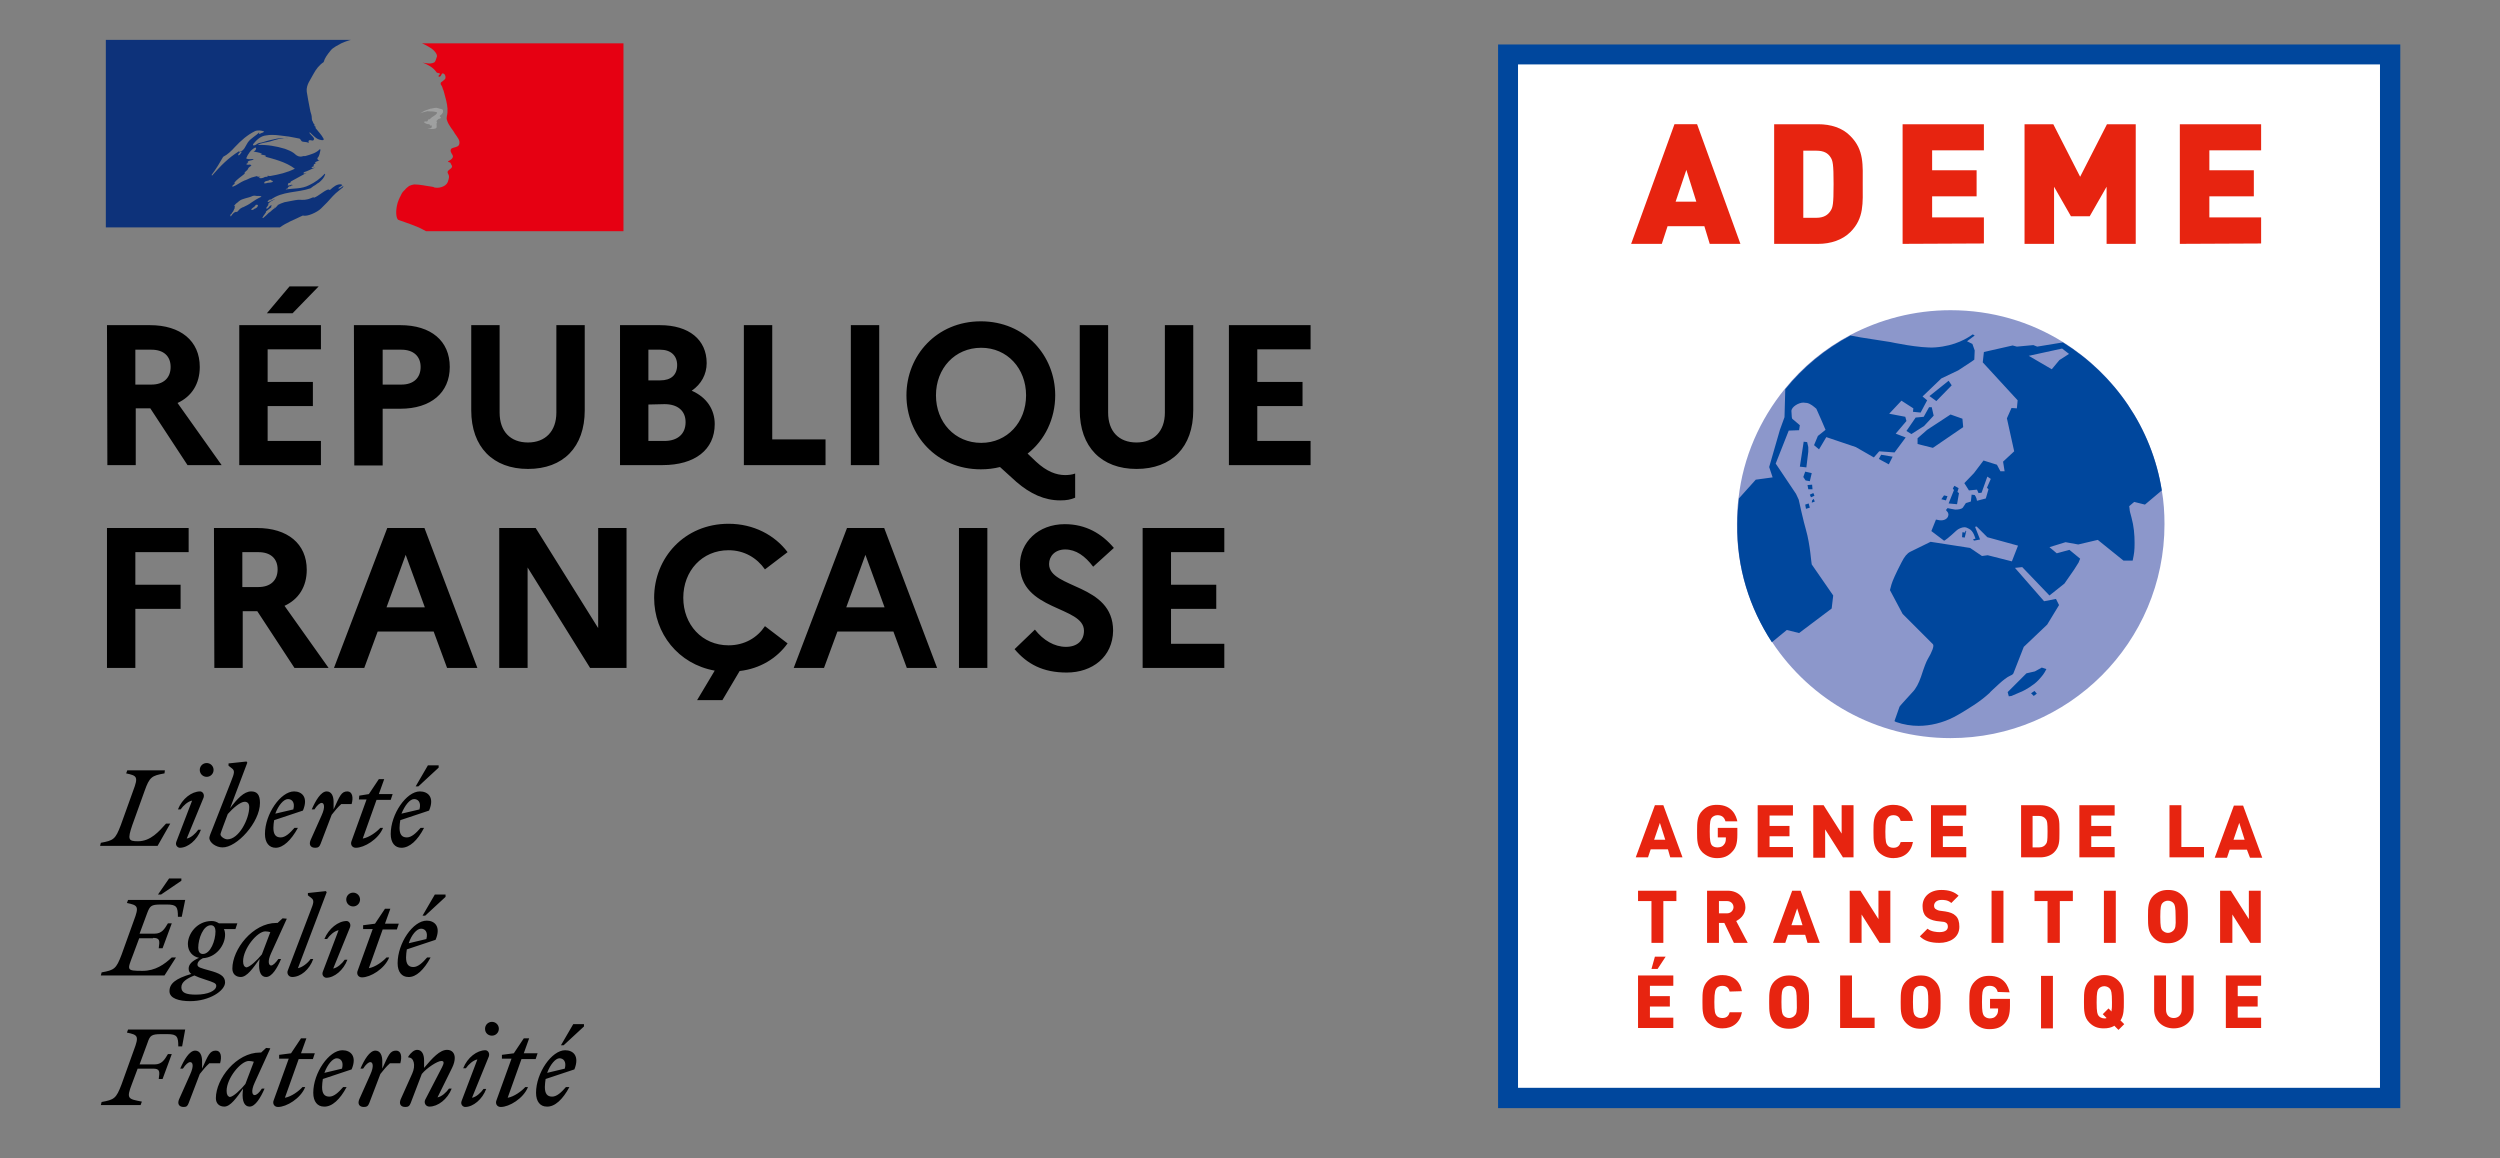
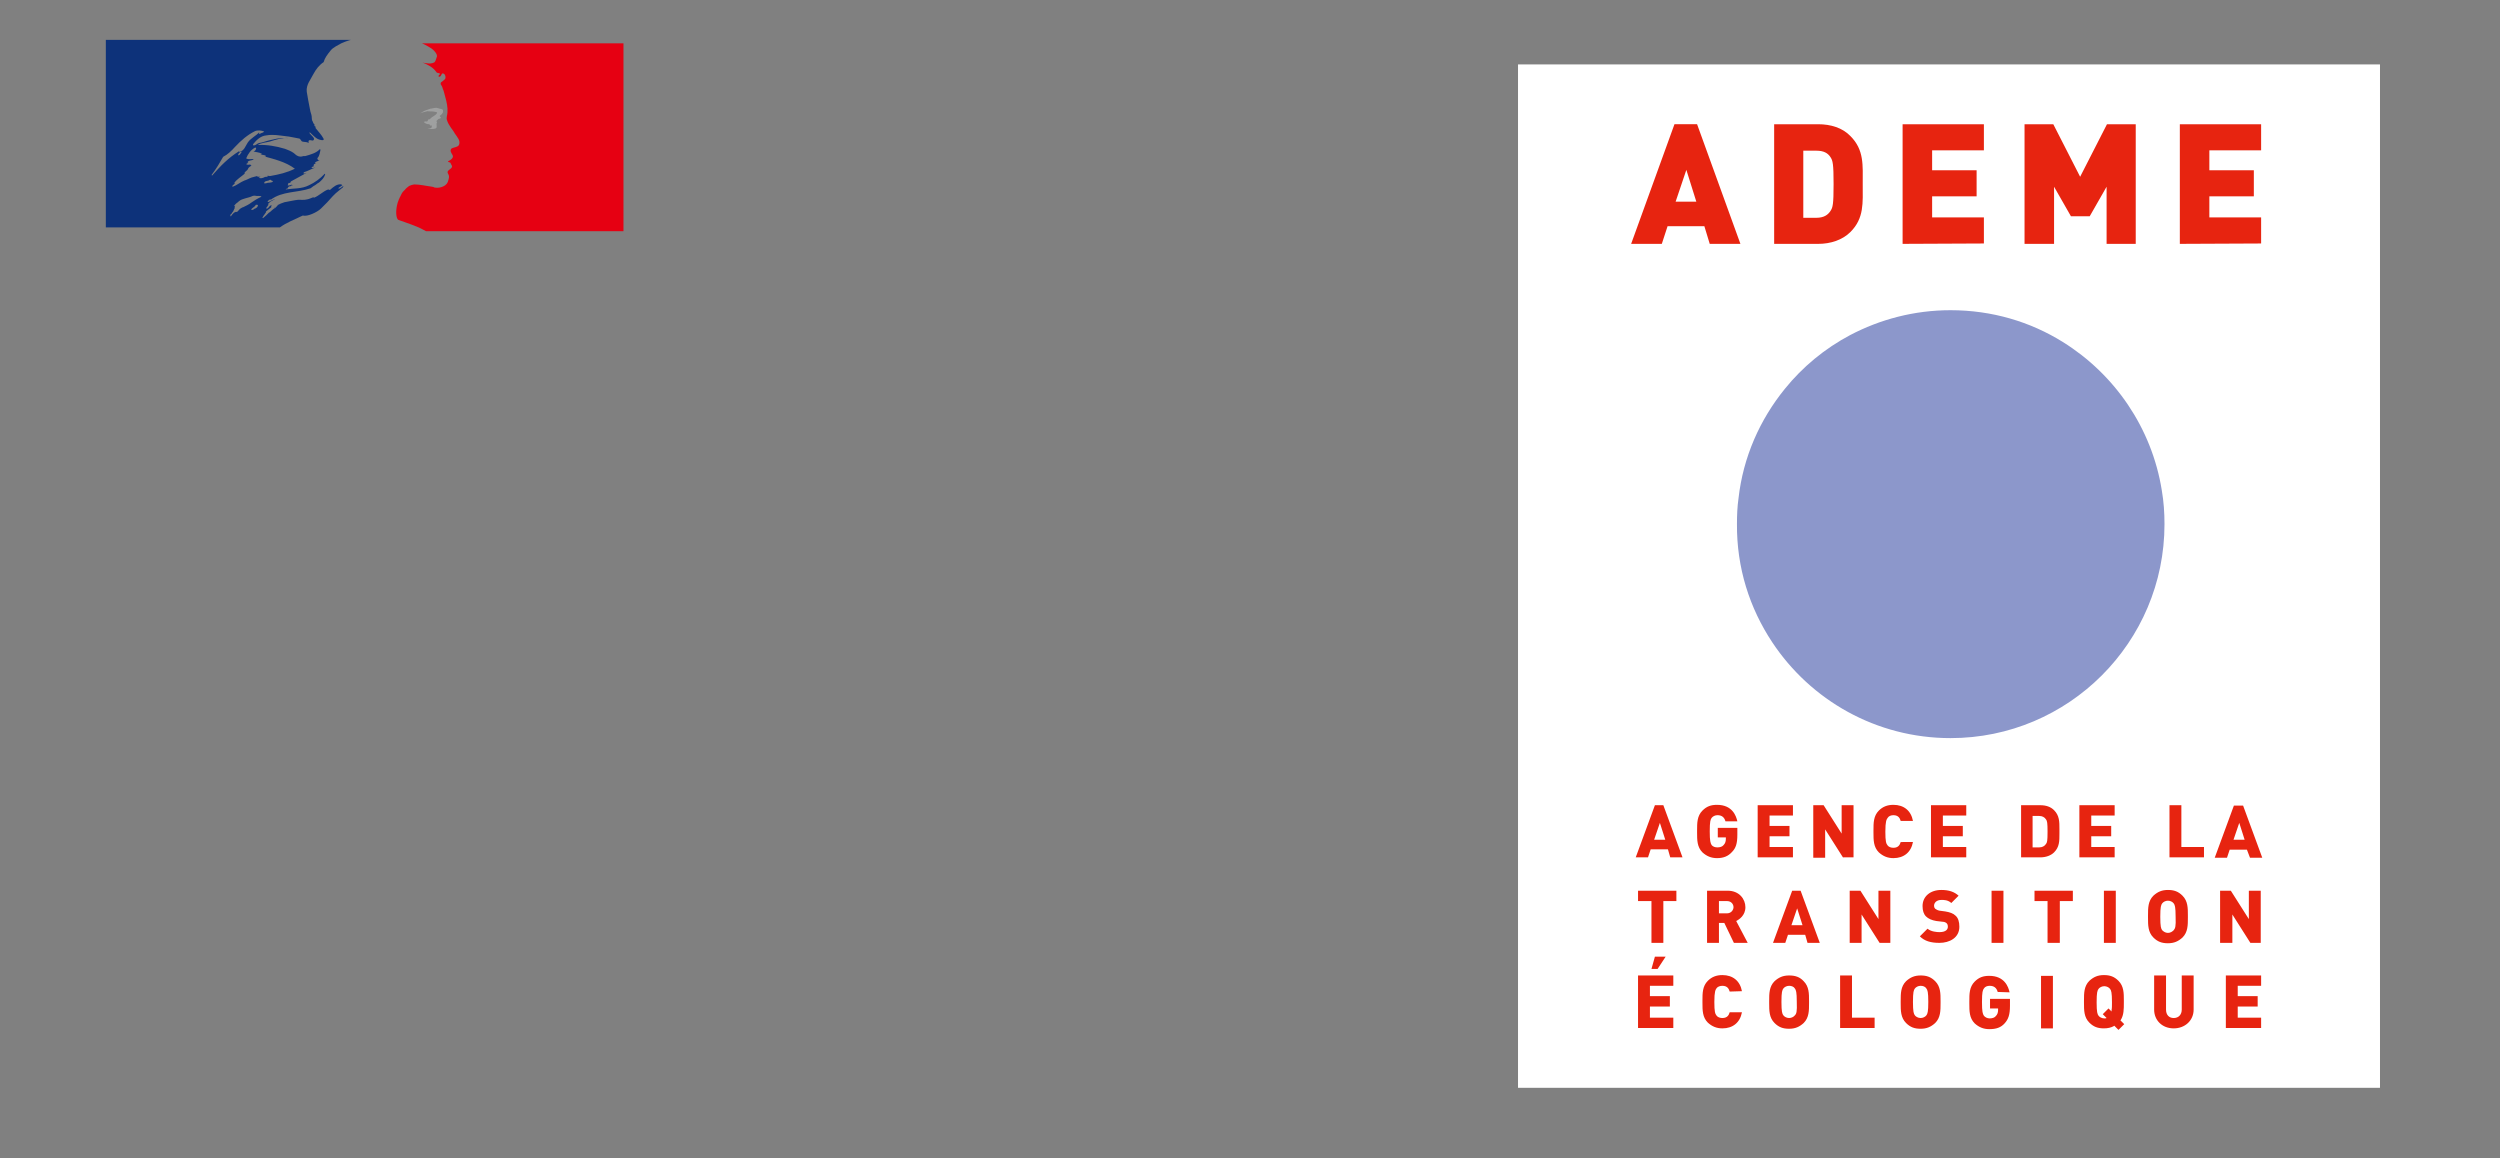
<svg xmlns="http://www.w3.org/2000/svg" version="1.1" id="layer" x="0px" y="0px" viewBox="0 0 652 302" style="enable-background:new 0 0 652 302;" xml:space="preserve">
  <rect x="0" y="0" width="652" height="302" fill="#808080" stroke="none" />
  <style type="text/css">
	.st0{fill:#0D327A;}
	.st1{fill:#E60012;}
	.st2{fill:#9FA0A0;}
	.st3{fill:#00479D;}
	.st4{fill:#FFFFFF;}
	.st5{fill:#8C97CB;}
	.st6{fill:#E72410;}
</style>
  <path id="XMLID_217_" class="st0" d="M71.4,54.2L71.4,54.2c0.2-0.1,0.3-0.2,0.4-0.3l0,0C71.6,54,71.5,54.1,71.4,54.2" />
  <path id="XMLID_216_" class="st0" d="M89.3,48.2l-0.1,0.1C89.3,48.3,89.3,48.3,89.3,48.2" />
  <path id="XMLID_208_" class="st0" d="M67.5,46.3c-0.1-0.1,0.3,0,0.4-0.2h-0.7c-0.1,0-0.1-0.1-0.1-0.2c-0.5,0.1-1,0.3-1.5,0.4  c-0.6,0.2-1.2,0.6-1.9,0.8c-1,0.4-1.9,1.2-3,1.6c-0.1,0-0.1-0.1-0.1-0.2c0.1-0.3,0.5-0.4,0.6-0.6c0-0.1,0-0.2-0.1-0.2  c0.7-1,1.8-1.6,2.7-2.4V45c0.3-0.4,0.8-0.6,0.9-1c0.1-0.3,0.5-0.6,0.9-0.8c-0.1-0.1-0.3-0.1-0.3-0.3c-0.4,0-0.7,0.2-1.1-0.1  c0.2-0.2,0.4-0.3,0.6-0.3c-0.1,0-0.1-0.1-0.2-0.1c-0.1-0.2,0.2-0.4,0.5-0.5c0.4-0.1,0.8-0.1,1.1-0.4c-0.6-0.1-1.4,0.2-2-0.2  c0.5-1.2,1.2-2.2,2.3-2.8c0.1,0,0.3,0,0.3,0.1c0,0.5-0.3,0.8-0.7,0.9c0.7,0.2,1.5,0.2,2.2,0.6c-0.1,0.2-0.3,0.1-0.4,0.1  c0.5,0.3,1,0.1,1.5,0.5c-0.3,0.3-0.6,0-0.8,0c2.9,0.8,5.9,1.5,8.3,3.3c-2,1-4.1,1.5-6.4,1.9c-0.3,0-0.5,0-0.7-0.1  c0,0.1,0,0.3-0.1,0.3c-0.4,0-0.6,0-0.9,0.2C68.3,46.5,67.8,46.6,67.5,46.3 M65.6,52.8L65.6,52.8c-0.4,0.3-0.7,0.5-1.1,0.7  s-0.8,0.4-1.2,0.6l0,0c0,0-0.1-0.1-0.1,0c-0.4,0.2-0.7,0.4-0.9,0.7c-0.1,0-0.1,0.1-0.1,0.1l0,0l0,0L62.1,55l0,0l0,0  c-0.1,0.1-0.1,0.1-0.2,0.2c-0.1,0.1-0.1,0.1-0.1,0.1c-0.1,0-0.2,0-0.2-0.1l0,0c-0.1,0-0.1,0.1-0.2,0.1s-0.1,0-0.1,0.1c0,0,0,0-0.1,0  s-0.1,0-0.1,0c-0.1,0.1-0.2,0.2-0.3,0.3c-0.2,0.2-0.4,0.4-0.5,0.6l0,0l0,0l0,0l0,0l0,0c0,0,0,0.1-0.1,0.1l0,0c0,0,0,0-0.1,0  c0,0,0,0,0-0.1c0,0,0,0,0-0.1c0,0,0-0.1-0.1-0.1l0,0c0.1-0.1,0.2-0.2,0.3-0.3l0,0l0.1-0.1c0.1-0.1,0.1-0.1,0.1-0.2c0,0,0,0,0.1-0.1  s0.2-0.3,0.3-0.4l0,0v-0.1c0-0.1,0.1-0.1,0.1-0.2c0-0.1,0.1-0.1,0.1-0.2l0,0l0,0l0,0c0-0.1,0.1-0.1,0.1-0.2l0,0c0,0,0,0,0-0.1v-0.1  l0,0V54c0,0,0,0,0-0.1c0.1-0.2,0.2-0.3,0.4-0.5l0,0c-0.1,0.1-0.2,0.2-0.3,0.3c-0.1,0.1-0.3,0-0.2-0.1c0.1-0.1,0.1-0.1,0.2-0.2l0,0  c0.1-0.2,0.3-0.3,0.5-0.5c0.1-0.1,0.2-0.1,0.3-0.2l0,0c0.1-0.1,0.1-0.2,0.2-0.2l0,0c0.9-0.8,2.4-0.8,3.6-1.4c0.5-0.2,1,0.1,1.5,0  c0.3,0,0.6,0,0.8,0.2C67.1,51.8,66.3,52.3,65.6,52.8 M67.3,53.5c0,0.1-0.1,0.2-0.2,0.3c0.1,0,0.2,0.1,0.1,0.1  c-0.2,0.2-0.4,0.4-0.7,0.5h-0.1c-0.1,0.1-0.2,0.2-0.4,0.3c-0.1,0.1-0.6,0-0.5-0.1c0.2-0.2,0.4-0.4,0.7-0.6c0.1-0.1,0.3-0.2,0.4-0.4  c0.1-0.1,0.1-0.2,0.2-0.2C66.8,53.4,67.3,53.4,67.3,53.5 M63,39.7c-0.1,0.2-0.2,0.2-0.3,0.4c-0.1,0.2-0.2,0.3-0.4,0.4  c-0.1,0-0.2,0-0.2-0.1c0.1-0.4,0.4-0.7,0.7-0.8C63,39.5,63,39.6,63,39.7 M55.3,45.8c0,0-0.1-0.1-0.1-0.2c1.2-1.6,2.1-3.1,3-4.7  c1.2-0.6,2.2-1.6,3.1-2.6c1.6-1.7,3.2-3.1,5.2-4.1c0.7-0.3,1.7-0.2,2.4,0.1c-0.3,0.4-0.7,0.3-1.1,0.6c-0.1,0-0.2,0-0.3-0.1  c0.1-0.1,0.1-0.2,0.1-0.3c-0.9,1-2.2,1.5-3,2.7c-0.6,0.9-0.9,2.1-2.1,2.4c-0.4,0.1,0.1-0.3-0.1-0.2C59.5,41.2,57.5,43.3,55.3,45.8   M69.4,47.8c-0.2,0-0.6,0.1-0.5-0.1c0.1-0.5,0.7-0.5,1.1-0.6c0.2-0.1,0.5-0.3,0.6-0.2c0.2,0.3,0.5,0.2,0.6,0.4  C70.8,47.8,70.1,47.5,69.4,47.8 M83.7,54.4c0.5-0.5,1.1-1.1,1.6-1.6l0,0c1-1.1,1.9-2.2,3.1-3.1c0.4-0.3,0.7-0.6,1-0.8  c0.1-0.1,0.1-0.3,0.2-0.4c-0.5,0.2-0.7,0.6-1.2,0.7c-0.1,0-0.2-0.1-0.1-0.2c0.3-0.2,0.7-0.5,1-0.7c0,0,0,0-0.1,0s-0.1-0.1-0.1-0.2  c-1.2-0.2-2.1,0.6-3,1.4c-0.2,0.1-0.4-0.1-0.5-0.1c-1.4,0.5-2.4,1.7-3.8,2.2v-0.2c-0.6,0.2-1.1,0.5-1.7,0.6  c-0.8,0.2-1.6,0.1-2.3,0.1c-1.1,0.1-2.2,0.4-3.4,0.6h-0.1c-0.6,0.2-1.2,0.4-1.7,0.7h-0.1c-0.1,0.1-0.1,0.1-0.1,0.2  c-0.2,0.2-0.4,0.4-0.6,0.6c-0.6,0.3-1,0.8-1.5,1.2h-0.1c-0.5,0.5-1,1-1.5,1.4c0,0-0.2,0.1-0.3,0c0,0,0-0.1,0.1-0.1  c0.1-0.1,0.1-0.3,0.2-0.4c0.1-0.1,0.2-0.3,0.3-0.4c0.1-0.2,0.3-0.4,0.4-0.6v-0.1h-0.1c0.5-0.4,1-0.8,1.5-1.2l0,0  c-0.1,0-0.1,0-0.1-0.1c0.1-0.1,0.1-0.2,0.1-0.2v-0.1c0,0,0-0.1-0.1-0.1c-0.1,0.1-0.3,0.2-0.4,0.3c-0.2,0.2-0.4,0.6-0.7,0.6h-0.1  h-0.1l0,0l0,0l0,0c0,0,0-0.1,0.1-0.1v-0.1c0,0,0,0,0-0.1c0,0,0-0.1,0.1-0.1c0,0,0-0.1,0.1-0.1c0-0.1,0.1-0.1,0.1-0.2  c0,0,0-0.1,0.1-0.1c0-0.1,0.1-0.1,0.1-0.2c0-0.1,0-0.1-0.1-0.2c0.2-0.2,0.4-0.4,0.6-0.6l0,0c0.4-0.2,0.7-0.4,1.1-0.6l0.1-0.1  c-0.5,0.2-1,0.4-1.5,0.7c0,0-0.1,0-0.2,0.1c0,0-0.1,0-0.2-0.1c0,0,0,0,0-0.1c0.1-0.2,0.4-0.3,0.6-0.5c0.1,0,0.2,0,0.2,0.1  c3-2.3,7-1.8,10.4-3l0.8-0.6c0.5-0.2,0.8-0.6,1.4-0.9c0.7-0.6,1.3-1.2,1.6-2.1c0-0.1-0.1-0.2-0.1-0.2c-1.2,1.3-2.6,2.3-4.1,3  c-1.9,1-4.1,0.8-6.1,1.1c0.1-0.2,0.3-0.2,0.5-0.2c0-0.3,0.2-0.4,0.4-0.6h0.3c0.1,0,0.1-0.2,0.2-0.2c0.2,0,0.5-0.1,0.4-0.1  c-0.3-0.4-0.8,0.3-1.3,0c0.2-0.2,0.1-0.5,0.3-0.6h0.4c0-0.2,0.2-0.4,0.2-0.4c1.4-0.8,2.7-1.5,4-2.2c-0.3,0-0.5,0.3-0.8,0.1  c0.2,0,0-0.3,0.2-0.3c1-0.3,1.8-0.8,2.9-1.2c-0.4,0-0.6,0.3-1,0c0.2-0.1,0.3-0.3,0.6-0.3v-0.3c0-0.1,0.1-0.1,0.2-0.1  c-0.1,0-0.2-0.1-0.2-0.1c0.1-0.2,0.4-0.1,0.6-0.3c-0.1,0-0.3,0-0.3-0.1c0.3-0.4,0.7-0.5,1.2-0.6c-0.1-0.2-0.4,0-0.4-0.2  c0-0.1,0.1-0.1,0.2-0.1h-0.2c-0.2-0.1-0.1-0.3-0.1-0.4c0.6-0.6,0.6-1.5,0.8-2.2c-0.1,0-0.2,0-0.2-0.1c-0.9,1-2.4,1.4-3.8,1.8h-0.5  c-0.5,0.2-1.1,0.2-1.6-0.1c-0.4-0.2-0.6-0.5-0.9-0.7c-0.7-0.5-1.5-0.8-2.3-1.1c-2.3-0.7-4.7-1.1-7.1-1c1-0.6,2.1-0.6,3.2-0.9  c1.6-0.5,3.1-1,4.7-0.9c-0.3-0.1-0.6,0-0.9,0c-1.3-0.1-2.6,0.3-4,0.6c-0.9,0.2-1.8,0.6-2.7,0.7c-0.6,0.2-0.8,0.7-1.5,0.6v-0.3  c0.9-1.1,2-2.2,3.5-2.3c1.7-0.3,3.2,0,4.9,0.2c1.2,0.1,2.3,0.4,3.5,0.6c0.5,0,0.6,0.7,0.9,0.8c0.6,0.2,1.1,0,1.7,0.4  c0-0.2-0.1-0.4,0-0.6c0.4-0.4,0.8,0.1,1.2-0.1c0.7-0.5-0.6-1.3-1-1.9c0-0.1,0.1-0.2,0.1-0.2c0.7,0.6,1.3,1.4,2.2,1.8  c0.5,0.2,1.6,0.5,1.4-0.1c-0.5-1-1.4-1.9-2.1-2.8V33c-0.2,0-0.2-0.1-0.3-0.2v-0.4c-0.4-0.2-0.3-0.6-0.5-0.8  c-0.3-0.5-0.1-1.1-0.3-1.7c-0.2-0.6-0.3-1-0.4-1.6c-0.3-1.6-0.6-3-0.8-4.4c-0.2-1.8,1-3.1,1.8-4.7c0.6-1.1,1.4-2.2,2.6-3  c0.3-1.1,1-2,1.8-3c0.7-0.9,2-1.4,2.8-1.9c1.3-0.6,2.5-0.9,2.5-0.9H27.6v48.9H73c1.8-1.3,3.5-1.9,6-3.1  C80.1,56.6,82.8,55.3,83.7,54.4" />
  <path id="XMLID_207_" class="st1" d="M162.6,11.3H110c0,0,0.1,0,0.5,0.2s1,0.5,1.3,0.7c0.7,0.4,1.3,0.8,1.8,1.5  c0.2,0.3,0.5,0.8,0.3,1.2c-0.2,0.5-0.3,1.2-0.7,1.4c-0.6,0.3-1.3,0.3-1.9,0.2c-0.4,0-0.7-0.1-1.1-0.2c1.4,0.6,2.7,1.2,3.6,2.5  c0.1,0.2,0.5,0.3,0.8,0.3c0.1,0,0.1,0.2,0.1,0.3c-0.2,0.2-0.4,0.3-0.3,0.6h0.3c0.5-0.2,0.4-1.1,1-0.8c0.5,0.3,0.6,0.9,0.4,1.4  c-0.4,0.4-0.7,0.6-1.1,0.9c-0.1,0.2-0.1,0.5,0,0.6c0.3,0.4,0.4,0.7,0.5,1.1c0.3,0.6,0.4,1.4,0.6,2c0.4,1.4,0.7,2.8,0.6,4.1  c0,0.7-0.4,1.4-0.1,2.1c0.2,0.7,0.6,1.3,1,1.9c0.4,0.6,0.7,0.9,1,1.5c0.6,0.9,1.6,1.9,1.1,3c-0.3,0.6-1.3,0.6-1.9,0.9  c-0.6,0.5-0.1,1.2,0.2,1.7c0.5,0.8-0.6,1.4-1.2,1.7c0.2,0.3,0.6,0.2,0.7,0.4c0.1,0.5,0.6,0.7,0.3,1.2c-0.4,0.6-1.5,0.8-0.9,1.7  c0.4,0.6,0.1,1.4-0.1,2c-0.3,0.8-1,1.2-1.7,1.4c-0.6,0.2-1.2,0.2-1.8,0.1c-0.2-0.1-0.4-0.2-0.6-0.2c-1.6-0.2-3.1-0.6-4.7-0.6  c-0.5,0.1-0.9,0.2-1.3,0.4c-0.4,0.3-0.8,0.6-1.1,1l0,0c-0.1,0.1-0.1,0.1-0.2,0.2l-0.1,0.1l-0.1,0.1c-0.3,0.3-0.5,0.7-0.7,1.1v0.1  c0,0,0,0.1-0.1,0.1c-0.3,0.6-0.5,1.1-0.7,1.7c-0.6,2.1-0.4,3.9,0.1,4.4c0.1,0.1,3,1,5.1,1.9c1,0.4,1.6,0.8,2.2,1.1h51.5V11.3z" />
  <path id="XMLID_206_" class="st2" d="M113.1,29.1c0.4,0.1,0.9,0.1,0.9,0.3c-0.2,0.7-1.3,0.9-1.9,1.7h-0.3c-0.3,0.2-0.2,0.6-0.5,0.6  c-0.3-0.1-0.6,0-0.8,0.1c0.4,0.4,0.8,0.6,1.4,0.6c0.1,0,0.3,0.2,0.3,0.4c0,0,0.1,0,0.2-0.1c0.1,0,0.2,0,0.2,0.1v0.4  c-0.3,0.4-0.7,0.2-1.1,0.3c0.7,0.2,1.5,0.2,2.1,0c0.6-0.2,0-1.1,0.4-1.6c-0.2,0,0-0.3-0.2-0.3c0.2-0.2,0.4-0.5,0.6-0.6  c0.2,0,0.5-0.1,0.6-0.3c0-0.2-0.4-0.3-0.3-0.5c0.6-0.4,1-0.9,0.8-1.5c-0.1-0.3-0.8-0.3-1.3-0.5s-1,0-1.6,0.1c-0.5,0-0.9,0.3-1.4,0.4  c-0.6,0.2-1.2,0.6-1.7,0.9c0.6-0.3,1.3-0.4,2-0.6C112.1,29.1,112.5,29,113.1,29.1" />
-   <path id="XMLID_1_" d="M35.3,91.2v9.1h4.2c3.1,0,5-1.7,5-4.6c0-2.8-1.8-4.5-5-4.5H35.3z M27.9,84.8h11.2c8,0,13,4.1,13,10.9  c0,4.4-2.1,7.7-5.8,9.4l11.5,16.2h-8.9l-9.7-14.8h-3.8v14.8H28L27.9,84.8L27.9,84.8z M69.6,81.7l5.9-7h7.6l-6.8,7H69.6z M62.4,84.8  h21.3v6.3H69.8v8.5h11.8v6.3H69.8v9.1h13.9v6.3H62.4C62.4,121.3,62.4,84.8,62.4,84.8z M99.8,91.2v9.1h4.9c3.1,0,5-1.7,5-4.6  c0-2.8-1.9-4.5-5-4.5H99.8z M92.3,84.8h12.1c8,0,12.9,4.1,12.9,10.9c0,6.7-4.9,10.9-12.9,10.9h-4.6v14.8h-7.4L92.3,84.8L92.3,84.8z   M145.1,84.8h7.4V107c0,9.6-5.6,15.3-14.8,15.3c-9.1,0-14.8-5.7-14.8-15.3V84.8h7.4v22.8c0,4.9,2.8,7.8,7.4,7.8  c4.5,0,7.4-2.9,7.4-7.8C145.1,107.6,145.1,84.8,145.1,84.8z M169.1,105.5v9.5h4.2c3.4,0,5.5-1.8,5.5-4.9c0-3-2.1-4.7-5.5-4.7  L169.1,105.5L169.1,105.5z M169.1,91.2v8h3.1c2.8,0,4.4-1.4,4.4-4c0-2.4-1.6-4-4.4-4H169.1z M161.7,84.8h10.4  c7.6,0,12.2,3.8,12.2,9.9c0,2.9-1.4,5.5-3.9,7.2c3.9,1.7,6,4.9,6,8.7c0,6.7-5.2,10.7-13.6,10.7h-11.1V84.8z M194,84.8h7.4v29.8h13.9  v6.7H194V84.8z M221.9,84.8h7.4v36.5h-7.4V84.8z M267.6,103.1c0-7-4.9-12.4-11.7-12.4c-6.9,0-11.8,5.4-11.8,12.4s4.9,12.4,11.8,12.4  C262.7,115.5,267.6,110.1,267.6,103.1 M277.8,123.9c0.8,0,1.8-0.1,2.6-0.4v6.3c-1.2,0.5-2.2,0.7-3.9,0.7c-4.1,0-7.8-1.7-11.4-4.8  l-4.3-3.9c-1.6,0.4-3.2,0.6-5,0.6c-11.5,0-19.4-8.9-19.4-19.3c0-10.4,7.9-19.3,19.4-19.3s19.4,8.9,19.4,19.3  c0,6.1-2.7,11.7-7.2,15.2l2.2,2.1C273,123,275.5,123.9,277.8,123.9 M303.8,84.8h7.4V107c0,9.6-5.6,15.3-14.8,15.3  c-9.1,0-14.8-5.7-14.8-15.3V84.8h7.4v22.8c0,4.9,2.8,7.8,7.4,7.8c4.5,0,7.4-2.9,7.4-7.8V84.8L303.8,84.8z M320.5,84.8h21.3v6.3  h-13.9v8.5h11.8v6.3h-11.8v9.1h13.9v6.3h-21.3V84.8z M27.9,137.7h21.3v6.3H35.3v8.5h11.8v6.3H35.3v15.4h-7.4  C27.9,174.2,27.9,137.7,27.9,137.7z M63.2,144v9.1h4.2c3.1,0,5-1.7,5-4.6c0-2.8-1.8-4.5-5-4.5H63.2z M55.8,137.7H67  c8,0,13,4.1,13,10.9c0,4.4-2.1,7.7-5.8,9.4l11.5,16.2h-8.9l-9.7-14.8h-3.8v14.8h-7.4L55.8,137.7L55.8,137.7z M110.8,158.4l-5-13.7  l-5,13.7H110.8z M101,137.7h9.7l13.8,36.5h-7.9l-3.5-9.5H98.5l-3.5,9.5h-7.9L101,137.7z M130.2,137.7h9.5l16.3,26.1v-26.1h7.4v36.5  h-9.5L137.6,148v26.2h-7.4V137.7z M199.5,163.3l5.9,4.5c-2.8,3.9-7.2,6.6-12.5,7.2l-4.5,7.6h-6.6l4.6-7.7c-9.5-1.7-15.8-9.7-15.8-19  c0-10.4,7.9-19.3,19.4-19.3c6.6,0,12.1,3,15.4,7.4l-5.9,4.5c-2.1-3-5.4-5-9.5-5c-6.9,0-11.8,5.4-11.8,12.4s4.9,12.4,11.8,12.4  C194.2,168.3,197.5,166.3,199.5,163.3 M230.7,158.4l-5-13.7l-5,13.7H230.7z M220.9,137.7h9.7l13.8,36.5h-7.9l-3.5-9.5h-14.6  l-3.5,9.5H207L220.9,137.7z M250.1,137.7h7.4v36.5h-7.4V137.7z M269.9,164.2c2.2,2.8,5.1,4.5,8.1,4.5c2.9,0,4.7-1.6,4.7-4.2  c0-6.5-16.7-5.1-16.7-17.2c0-5.8,4.7-10.6,11.7-10.6c5.5,0,9.7,2.5,12.8,6.2l-5.4,4.9c-2.1-2.8-4.5-4.5-7.3-4.5  c-2.6,0-4.2,1.7-4.2,3.8c0,6.5,16.7,5,16.7,17.4c-0.1,6.8-5.4,10.9-12.1,10.9c-6.2,0-10.3-2.2-13.6-6.1L269.9,164.2z M298,137.7  h21.3v6.3h-13.9v8.5h11.8v6.3h-11.8v9.1h13.9v6.3H298V137.7z M36.7,288.1l0.3-0.8c-3.6-0.7-4.1-0.7-2.6-4.6l1.5-4h4  c1.8,0,1.8,0.7,1.5,2.7h1l2.4-6.5h-1c-0.9,1.5-1.6,2.7-3.5,2.7h-3.9l2.1-5.7c0.6-1.8,1-2.2,3.5-2.2h1.7c2.5,0,2.8,0.7,2.8,3.2h1  l0.8-4.4H33.4l-0.3,0.8c2.9,0.6,3.2,0.9,1.8,4.6l-3.2,8.9c-1.4,3.7-1.9,4-5.2,4.6l-0.2,0.8h10.4V288.1z M57.4,277.3  c0.5-1.8,0.2-3.3-1.1-3.3c-1.6,0-2,1.2-3.6,4.7v-2c0-1.4-0.5-2.7-1.8-2.7c-1.5,0-2.9,2.4-3.9,4.7h0.7c0.7-1.1,1.4-1.7,1.9-1.7  c0.7,0,1,1,0,3.2l-2.9,6.5c-0.5,1.2,0,2,1.2,2c0.7,0,1-0.2,1.3-1l2.9-7.6c0.8-1,1.5-1.9,2.5-2.8L57.4,277.3L57.4,277.3z M70.5,273.4  l-1.1-0.1l-1.3,1.2h-0.3c-6.2,0-11.5,6.9-11.5,11.9c0,1.4,0.9,2.2,2.2,2.2c1.6,0,3.2-2.3,4.9-4.7l-0.1,0.9c-0.2,2.5,0.5,3.8,1.8,3.8  c1.5,0,2.9-2.4,3.9-4.7h-0.7c-0.7,1.1-1.4,1.7-1.9,1.7c-0.6,0-1-1,0-3.2L70.5,273.4z M59.1,284.5c0-3.3,3.7-7.8,5.8-7.8  c0.5,0,0.9,0.1,1.3,0.2l-2.2,5.8c-1.2,1.5-3.2,3.4-4.1,3.4C59.4,285.9,59.1,285.5,59.1,284.5 M72.8,276.1h2.5l-3.9,10.8  c-0.4,0.9,0.1,1.8,1.1,1.8c2.2,0,5.9-2.2,7.1-5.2h-0.7c-1,1.1-2.9,2.5-4.6,2.8l3.6-10.1h3.7l0.5-1.5h-3.6l1.4-3.9h-1.4l-2.6,3.9  l-3.1,0.4V276.1z M90.4,283.5h-0.9c-1.2,1.4-2.4,2.5-3.6,2.5c-1.3,0-1.9-0.8-1.9-2.5c0-0.7,0.1-1.4,0.2-2.1l7.5-2.5  c1.5-3.5-0.3-5-2.4-5c-3.5,0-7.6,5.9-7.6,11.1c0,2.3,1.1,3.6,2.8,3.6C86.6,288.7,88.7,286.7,90.4,283.5 M87.8,276  c1,0,1.9,0.8,1.4,2.7l-4.6,1.1C85.4,277.6,86.8,276,87.8,276 M104.4,277.3c0.5-1.8,0.2-3.3-1.1-3.3c-1.6,0-2,1.2-3.6,4.7v-2  c0-1.4-0.5-2.7-1.8-2.7c-1.5,0-2.9,2.4-3.9,4.7h0.7c0.7-1.1,1.4-1.7,1.9-1.7c0.6,0,1,1,0,3.2l-2.9,6.5c-0.5,1.2,0,2,1.2,2  c0.7,0,1.1-0.2,1.4-1l2.9-7.6c0.8-1,1.5-1.9,2.5-2.8L104.4,277.3L104.4,277.3z M104.5,286.7c-0.5,1.2,0,2,1.2,2c0.7,0,1.1-0.2,1.4-1  l2.9-7.6c1.3-1.6,4.1-3.4,5.1-3.4c0.8,0,0.7,0.6,0.2,1.6l-4.4,8.5c-0.4,0.8,0.1,1.8,1.1,1.8c2.2,0,4.7-1.9,5.8-4.7h-0.7  c-0.7,1-1.9,2.1-3,2.3l3.8-7.7c0.5-1,0.7-1.9,0.7-2.6c0-1.2-0.7-2.1-2-2.1c-1.9,0-3.8,2.1-6,4.7v-2c0-1.4-0.5-2.7-1.8-2.7  c-0.8,0-1.6,0.7-2.3,1.7v0.3c1.4-0.1,2,2,1,4.2L104.5,286.7z M128.3,270.1c1,0,1.8-0.8,1.8-1.8s-0.8-1.8-1.8-1.8s-1.8,0.8-1.8,1.8  C126.5,269.4,127.3,270.1,128.3,270.1 M127.5,275.5c0.3-1-0.4-1.6-0.9-1.6c-2.2,0-4.7,1.9-5.8,4.7h0.7c0.7-1,1.9-2.1,3-2.3  l-4.1,10.8c-0.4,1,0.4,1.6,0.9,1.6c2.1,0,4.5-2,5.5-4.7h-0.7c-0.7,1-1.9,2.1-3,2.3L127.5,275.5z M130.9,276.1h2.5l-3.9,10.8  c-0.4,0.9,0.1,1.8,1.1,1.8c2.2,0,5.9-2.2,7.1-5.2H137c-1,1.1-2.9,2.5-4.6,2.8l3.6-10.1h3.7l0.5-1.5h-3.6l1.4-3.9h-1.4l-2.6,3.9  l-3.1,0.4C130.9,275.1,130.9,276.1,130.9,276.1z M147,272.6l5.3-4.9v-0.6h-2.8l-3.2,5.5H147z M148.5,283.5h-0.9  c-1.2,1.4-2.4,2.5-3.6,2.5c-1.3,0-1.9-0.8-1.9-2.5c0-0.7,0.1-1.4,0.2-2.1l7.5-2.5c1.4-3.5-0.3-5-2.4-5c-3.5,0-7.6,5.9-7.6,11.1  c0,2.3,1.1,3.6,2.8,3.6C144.7,288.7,146.8,286.7,148.5,283.5 M145.9,276c1,0,1.9,0.8,1.4,2.7l-4.6,1.1  C143.5,277.6,144.9,276,145.9,276 M42,233.3l5.3-3.6v-0.6h-3.2l-2.9,4.2H42z M39.9,244.6c1.8,0,1.8,0.7,1.5,2.7h1l2.4-6.5h-1  c-0.9,1.5-1.6,2.7-3.5,2.7h-3.9l2-5.4c0.7-1.8,1-2.2,3.5-2.2h1.7c2.5,0,2.8,0.7,2.8,3.2h1l0.9-4.4H33.4l-0.3,0.8  c2.9,0.6,3.2,0.9,1.8,4.6l-3.2,8.9c-1.4,3.7-1.9,4-5.2,4.6l-0.2,0.8h16.6l3-4.7h-1.1c-1.9,1.8-4.3,3.5-7.6,3.5c-4.4,0-4-0.2-2.5-4.2  l1.6-4.3h3.6V244.6z M58.7,256.2c0-1.7-1.5-2.4-4.1-3.1c-2.1-0.6-3.1-0.8-3.1-1.5c0-0.6,0.4-1.2,1.4-1.7c3.5-0.2,5.8-3.4,5.8-6.1  c0-0.6-0.1-1.1-0.3-1.5h3l0.5-1.5h-4.8c-0.6-0.4-1.2-0.6-1.9-0.6c-3.8,0-6.2,3.3-6.2,6c0,2,1.3,3.3,2.9,3.6  c-1.8,0.8-2.7,1.7-2.7,2.8c0,0.6,0.2,1.1,0.7,1.4c-4.1,1.2-5.7,2.5-5.7,4.5c0,1.9,2.5,2.6,5.4,2.6C54.6,261.1,58.7,258.4,58.7,256.2   M52.9,248.8c-0.9,0-1.2-0.8-1.2-1.6c0-2.4,1.3-5.9,3.3-5.9c0.9,0,1.2,0.8,1.2,1.6C56.2,245.3,54.9,248.8,52.9,248.8 M47.3,257.5  c0-1.4,1.4-2.3,3.4-3.1c0.6,0.3,1.6,0.7,2.9,1.1c2.1,0.7,2.8,0.9,2.8,1.6c0,1.3-2.2,2.3-5.3,2.3C48.5,259.4,47.3,258.9,47.3,257.5   M74.8,239.6l-1.1-0.1l-1.3,1.2h-0.3c-6.2,0-11.5,6.9-11.5,11.9c0,1.4,0.9,2.2,2.2,2.2c1.6,0,3.2-2.3,4.9-4.7l-0.1,0.9  c-0.2,2.5,0.5,3.8,1.8,3.8c1.5,0,2.9-2.3,3.9-4.7h-0.7c-0.7,1-1.4,1.7-1.9,1.7c-0.6,0-1-1,0-3.2L74.8,239.6z M63.4,250.7  c0-3.3,3.7-7.8,5.8-7.8c0.5,0,0.9,0.1,1.3,0.2l-2.2,5.8c-1.2,1.5-3.2,3.4-4.1,3.4C63.7,252.1,63.4,251.7,63.4,250.7 M77.7,252.5  l7.5-19.8l-0.2-0.3l-4.7,0.5v0.6l0.9,0.7c0.8,0.6,0.6,1.3-0.2,3.3L75.1,253c-0.4,0.8,0.1,1.8,1.1,1.8c2.2,0,4.5-1.9,5.5-4.7H81  C80.3,251.2,78.8,252.3,77.7,252.5 M92.1,236.4c1,0,1.8-0.8,1.8-1.8s-0.8-1.8-1.8-1.8s-1.8,0.8-1.8,1.8S91.1,236.4,92.1,236.4   M91.3,241.8c0.3-1-0.4-1.6-0.9-1.6c-2.2,0-4.7,2-5.8,4.7h0.7c0.7-1,1.9-2.1,3-2.3l-4.1,10.8c-0.4,1,0.4,1.6,0.9,1.6  c2.1,0,4.5-2,5.5-4.7h-0.7c-0.7,1-1.9,2.1-3,2.3L91.3,241.8z M94.7,242.3h2.5l-3.9,10.8c-0.4,0.9,0.1,1.8,1.1,1.8  c2.2,0,5.9-2.2,7.1-5.2h-0.7c-1,1.1-2.9,2.5-4.6,2.8l3.6-10.1h3.7l0.5-1.5h-3.6l1.4-3.9h-1.4l-2.6,3.9l-3.1,0.4V242.3z M110.9,238.8  l5.3-4.9v-0.6h-2.8l-3.2,5.5H110.9z M112.3,249.7h-0.9c-1.2,1.4-2.4,2.5-3.6,2.5c-1.3,0-1.9-0.8-1.9-2.5c0-0.7,0.1-1.4,0.2-2.1  l7.5-2.5c1.5-3.5-0.3-5-2.3-5c-3.6,0-7.6,5.9-7.6,11.1c0,2.3,1.1,3.6,2.8,3.6C108.5,254.9,110.6,252.9,112.3,249.7 M109.8,242.2  c1,0,1.9,0.8,1.4,2.7l-4.6,1.1C107.3,243.8,108.7,242.2,109.8,242.2 M43,200.9h-9.8l-0.3,0.8c2.9,0.6,3.2,0.9,1.8,4.6l-3.2,8.9  c-1.4,3.7-1.9,4-5.2,4.6l-0.2,0.8h15l3.3-5.8h-1.1c-1.8,2-4,4.6-7.3,4.6c-2.5,0-2.8-0.4-1.5-4.2l3.2-8.9c1.3-3.7,1.9-4,5.2-4.6  L43,200.9z M53.9,202.6c1,0,1.8-0.8,1.8-1.8s-0.8-1.8-1.8-1.8s-1.8,0.8-1.8,1.8C52.1,201.8,52.9,202.6,53.9,202.6 M53.1,208  c0.3-1-0.4-1.6-0.9-1.6c-2.2,0-4.7,1.9-5.8,4.7h0.7c0.7-1,1.9-2.1,3-2.3L46,219.5c-0.4,1,0.4,1.6,0.9,1.6c2.1,0,4.5-2,5.5-4.7h-0.7  c-0.7,1-1.9,2.1-3,2.3L53.1,208z M67.8,209.4c0-2.2-0.8-3-2.3-3c-1.9,0-3.7,2-5.5,4.4l4.5-11.9l-0.2-0.3l-4.7,0.5v0.6l0.9,0.7  c0.8,0.6,0.6,1.3-0.2,3.3l-4.9,12.5c-0.4,0.9-0.8,2-0.8,2.3c0,1.3,1.8,2.5,3.4,2.5C61.7,221.1,67.8,214.5,67.8,209.4 M59.3,218.9  c-0.7,0-1.8-0.7-1.8-1.3c0-0.2,0.3-1,0.7-2.1l1.2-3.2c1.3-1.5,3.3-3.2,4.4-3.2c0.7,0,1.2,0.4,1.2,1.4  C65,213.6,62.3,218.9,59.3,218.9 M77.7,215.9h-0.9c-1.2,1.4-2.4,2.5-3.6,2.5c-1.3,0-1.9-0.8-1.9-2.5c0-0.7,0.1-1.4,0.2-2l7.5-2.5  c1.5-3.5-0.3-5-2.3-5c-3.5,0-7.6,5.9-7.6,11.1c0,2.3,1.1,3.6,2.8,3.6C73.8,221.1,75.9,219.2,77.7,215.9 M75.1,208.4  c1,0,1.9,0.8,1.4,2.7l-4.7,1.1C72.6,210,74,208.4,75.1,208.4 M91.7,209.7c0.5-1.7,0.2-3.3-1.1-3.3c-1.6,0-2,1.2-3.6,4.7v-2  c0-1.4-0.5-2.7-1.8-2.7c-1.5,0-2.9,2.4-3.9,4.7H82c0.7-1.1,1.4-1.7,1.9-1.7c0.6,0,1,1,0,3.2l-2.9,6.5c-0.5,1.2,0,2,1.2,2  c0.7,0,1.1-0.2,1.4-1l2.9-7.6c0.8-1,1.5-1.9,2.5-2.8L91.7,209.7L91.7,209.7z M93.6,208.5h2l-3.9,10.8c-0.4,0.9,0.1,1.8,1.1,1.8  c2.2,0,5.9-2.2,7.1-5.2h-0.7c-1,1.1-2.9,2.5-4.6,2.8l3.6-10.1h3.7l0.5-1.5h-3.6l1.4-3.9h-1.4l-2.6,3.9l-2.5,0.4L93.6,208.5  L93.6,208.5z M109.1,205.1l5.3-4.9v-0.6h-2.8l-3.2,5.5H109.1z M110.6,215.9h-0.9c-1.2,1.4-2.4,2.5-3.6,2.5c-1.3,0-1.9-0.8-1.9-2.5  c0-0.7,0.1-1.4,0.2-2l7.5-2.5c1.5-3.5-0.3-5-2.4-5c-3.5,0-7.6,5.9-7.6,11.1c0,2.3,1.1,3.6,2.8,3.6  C106.8,221.1,108.9,219.2,110.6,215.9 M108,208.4c1,0,1.9,0.8,1.4,2.7l-4.7,1.1C105.6,210,106.9,208.4,108,208.4" />
-   <rect id="XMLID_24_" x="390.7" y="11.6" class="st3" width="235.3" height="277.4" />
  <rect id="XMLID_25_" x="395.9" y="16.8" class="st4" width="224.8" height="266.9" />
  <path id="XMLID_26_" class="st5" d="M462.2,167.5c10,15.1,27.1,25,46.5,25c30.8,0,55.8-25,55.8-55.8c0-3-0.2-5.9-0.7-8.8  c-2.6-16.3-12.3-30.3-25.8-38.7c-8.5-5.3-18.5-8.3-29.3-8.3c-9.5,0-18.4,2.4-26.2,6.5c-6.6,3.5-12.4,8.3-17,14  c-6.5,8-10.9,17.8-12.1,28.6c-0.3,2.1-0.4,4.3-0.4,6.6C452.9,148.1,456.3,158.6,462.2,167.5" />
-   <path id="XMLID_27_" class="st3" d="M537.8,90.9l-8.7,1.9l6,3.5l2-2.4l2.5-1.6L537.8,90.9z M538,89.3c13.5,8.4,23.2,22.3,25.8,38.6  l0,0l-4.4,3.7l-2.8-0.7l-1.3,1.1l0.1,0.8c0,0.4,0.2,1.1,0.5,2.2c0.6,2.2,0.8,4.4,0.8,6.6c0,2-0.1,2.7-0.5,4.6h-2.4l-6.7-5.4L542,142  l-3.3-0.6l-4.2,1.3l1.9,1.6l3.3-0.9l2.8,2.3l-0.4,1l-1.2,1.9l-2.5,3.6l-3.9,3.1l-7.1-7.4l-1.9,0.2l7.6,8.7l3.1-0.6l0.8,1.6l-3.1,5.1  l-6.1,5.8l-2.7,6.9c-0.1,0.2-0.3,0.4-0.8,0.6c-0.9,0.4-1.9,1.2-3,2.2c-1.5,1.4-2.3,2.1-2.4,2.3c-1.2,1.1-2.6,2.2-4.3,3.3  c-1.7,1.1-3.3,2.1-5,3c-2.9,1.5-6.2,2.3-9.2,2.3c-1.9,0-3.9-0.3-5.9-1c-0.3-0.1-0.4-0.2-0.4-0.3l1.3-3.7c0.1-0.2,1.2-1.4,3.3-3.7  c1-1,1.7-2.4,2.3-4.1c0.8-2.5,1.4-4,1.7-4.5c1.2-2,1.8-3.6,1.4-4l-7.9-7.9l-3.3-6.2l0.4-1.5c0.3-1,1.1-2.8,2.6-5.7  c0.8-1.6,1.5-2.4,2.3-2.8l5.3-2.6l10.3,1.6l3.1,2.1l1.5-0.2l6.3,1.6l1.6-4.1l-8-2.2l-2.8-2.8l-0.4,0.1l1.3,3.3l-1.6,0.3l-0.2-0.4  l0.6-0.1c0,0-0.5-2.1-1.7-2.6c-0.4-0.2-0.7-0.4-1.2-0.4c-0.6,0-1.6,0.4-2.1,0.9c-1.7,1.6-3.1,2.7-3.2,2.6l-3.3-2.5l1.2-3l0.5,0.1  c0.3,0.1,0.6,0.1,0.9,0.1c1,0,1.7-0.6,1.8-1.2c0.2-0.7-0.3-1.1-0.3-1.1l-0.3-0.4c0,0,0.5-0.5,0.4-0.5c0,0,1.2,0.3,2,0.4  c0.8,0,1.6-0.1,2-0.5l0.8-1.2l1.3-0.4l0.2-1.8l0.8,0.1c0,0,0.5,0.6,0.6,1.5l2.3-0.6l0.7-2.4l-0.4-0.4l1-2.3l-0.9-0.6l-1.5,4.2  l-0.8,0.1l-0.4-0.9l-2.1,0.2l-1.2-1.9l2.5-2.6l2.5-3.3l3.5,1.1l0.9,1.7h1.1l-0.4-2.5l2.9-2.7l-1.9-8.6l1.2-2.7l1.4,0.1l0.2-2.1  l-9.1-9.9l0.3-2.7l7.5-1.7l1.1,0.3l4.3-0.4l1,0.4L538,89.3L538,89.3z M462.1,167.5l3.9-3.2l3.2,0.8l8.5-6.4l0.4-3.4l-5.6-8.1  c-0.1-0.1-0.4-5.2-1.5-9c-0.6-2-1.9-7.8-1.9-7.9l-0.7-1.5l-5.3-7.9l3.4-8.6l2.7-0.1l0.2-1.3l-2-1.7l-0.1-0.4l-0.1-1.6  c0-1.1,1.9-2.2,3.1-2.2c0.3,0,0.7,0.1,1,0.1c0.9,0.2,1.7,0.9,2.4,1.5c0.1,0.1,2.4,5.5,2.4,5.5l-2,1.6l-1,2.4l1.3,1.1l1.9-3.2  l7.7,2.6l4.7,2.7l1.4-1.6l4,0.3l2.9-3.9l-2.6-1l2.8-3.3l-0.3-1.1l-4.2-0.8l3.2-3.4l3.1,2l-0.1,0.9l2,0.2l1.7-3.2l-1.2-1l4.9-4.7  l4.4-2.1l3.5-2.3l0.7-0.5l0.1-2.4l-0.6-1.7L513,89l2-1.5l-0.5-0.3c-1.3,0.9-4.4,3-9.8,3.4c-3.9,0.3-11.7-1.4-11.7-1.4l-7.7-1.2  l-2.7-0.5c-6.6,3.5-12.4,8.3-17,14l-0.2,7.3l-1.2,3.3l-2.8,9.7l0.9,2.7l-4.4,0.6l-4.4,4.9c-0.2,2.1-0.4,4.3-0.4,6.6  C452.9,148.1,456.3,158.6,462.1,167.5 M470.8,131.6l0.2,1.1l1-0.3l-0.3-1.1L470.8,131.6z M512.5,138.9l-0.7-0.1l-0.1,1.3l0.7,0.1  l0.4-1.7l-0.2-0.1L512.5,138.9z M531.2,180.9l-0.6-0.7l-0.9,0.6l0.7,0.7L531.2,180.9z M532.5,174.1l-1.8,1l-2.2,0.5l-4.9,4.9  l0.3,1.1l0.7-0.1l2.8-1.2c0.7-0.3,3-1.6,4.2-2.9c1.1-1.2,1.5-1.7,2.1-2.9L532.5,174.1z M506.3,130.2l1.2,0.3l0.4-1.1l-0.9-0.2  L506.3,130.2z M509.6,127.8l-1.4,3.5l2.2,0.2l0.5-2.9l-0.4-0.3l0.3-1l-1.1-0.6l-0.4,0.7L509.6,127.8z M472.5,131.1l0.8-0.3l-0.3-0.7  l-0.4,0.4L472.5,131.1z M472,129l0.3,0.7l0.9-0.4c0,0-0.2-0.7-0.3-0.7L472,129z M471.4,126.5l0.2,1.1h1.1l-0.1-1.2L471.4,126.5z   M470.3,124.4l0.6,0.9l1.1,0.2l0.5-2.1l-1.7-0.4L470.3,124.4z M469.4,121.7l1.7,0.2l0.5-4.1v-1.2l-0.3-1.3l-0.9-0.1L469.4,121.7z   M508.2,99.3l-5,4l1.8,1.3l4-4.1L508.2,99.3z M503.8,106.2h-0.7l-1.4,2.5l-2.1,0.2l-2.4,3.5l1.3,0.8l3.3-2.1l2.5-2.7L503.8,106.2z   M502.6,112.1l-2.5,2.2v1.5l4,1l7.9-5.4l-0.2-2.2l-3.1-1.1L502.6,112.1z M490.6,118.6l3,0.5l-1,2l-2.6-1.4L490.6,118.6z" />
  <path id="XMLID_28_" class="st6" d="M439.8,44.3l-2.8,8.3h5.4L439.8,44.3z M445.9,63.6l-1.4-4.6h-9.6l-1.5,4.6h-8l11.3-31.2h5.9  l11.3,31.2H445.9z M477.4,41c-0.7-1.1-1.8-1.7-3.7-1.7h-3.4v17.5h3.4c1.9,0,3-0.7,3.7-1.8c0.6-0.9,0.8-1.7,0.8-7  C478.2,42.8,478,41.9,477.4,41 M482.6,60.5c-2.1,2.1-5.2,3.1-8.4,3.1h-11.5V32.4h11.5c3.2,0,6.3,0.9,8.4,3.1  c3.6,3.6,3.2,7.6,3.2,12.5C485.8,52.9,486.2,56.9,482.6,60.5 M496.2,63.6V32.4h21.2v6.8h-13.5v5.2h11.6v6.8h-11.6v5.5h13.5v6.8  L496.2,63.6L496.2,63.6z M549.4,63.6V48.7l-4.4,7.7h-4.9l-4.4-7.7v14.9H528V32.4h7.5l7,13.7l7-13.7h7.5v31.2H549.4z M568.5,63.6  V32.4h21.2v6.8h-13.5v5.2h11.6v6.8h-11.6v5.5h13.5v6.8L568.5,63.6L568.5,63.6z M431.4,219l1.5-4.4l1.4,4.4H431.4z M431.6,210  l-5,13.6h3.2l0.7-2.1h4.5l0.6,2.1h3.2l-5-13.6H431.6z M447.8,223.8c-1.5,0-2.7-0.5-3.8-1.5c-1.4-1.4-1.4-3.2-1.4-5.2v-0.5  c0-2,0-3.8,1.4-5.2c1.1-1.1,2.2-1.5,3.8-1.5c4,0,5,2.9,5.3,4.3H450c-0.3-1.1-1-1.6-2.1-1.6c-0.6,0-1.2,0.3-1.5,0.7  c-0.3,0.4-0.5,0.9-0.5,3.5s0.2,3.1,0.5,3.6c0.3,0.4,0.9,0.6,1.5,0.6c0.7,0,1.3-0.2,1.6-0.6c0.4-0.4,0.6-0.9,0.6-1.6v-0.4H448v-2.5  h5.1v1.8c0,2.3-0.4,3.5-1.4,4.5C450.7,223.3,449.5,223.8,447.8,223.8 M461.5,220.9h6.1v2.7h-9.2V210h9.2v2.7h-6.1v2.7h5.2v2.7h-5.2  V220.9z M480.7,223.7l-4.7-7.4v7.4h-3.1V210h2.7l4.7,7.4V210h3.1v13.6h-2.7V223.7z M498.9,219.6c-0.5,2.7-2.4,4.2-5.1,4.2  c-1.5,0-2.7-0.5-3.8-1.5c-1.4-1.4-1.4-3.2-1.4-5.2v-0.5c0-2,0-3.8,1.4-5.2c1-1,2.2-1.5,3.8-1.5c2.7,0,4.6,1.5,5.1,4.2h-3.2  c-0.2-0.7-0.6-1.5-1.9-1.5c-0.6,0-1.2,0.2-1.5,0.7c-0.3,0.4-0.6,0.9-0.6,3.6c0,2.6,0.2,3.1,0.6,3.6c0.3,0.4,0.9,0.6,1.5,0.6  c1.3,0,1.7-0.8,1.9-1.5L498.9,219.6L498.9,219.6z M506.7,220.9h6.1v2.7h-9.2V210h9.2v2.7h-6.1v2.7h5.2v2.7h-5.2V220.9z M533.6,220.1  c-0.4,0.6-1,0.9-1.8,0.9h-1.7v-8.2h1.7c0.8,0,1.4,0.3,1.8,0.9c0.3,0.4,0.4,0.9,0.4,3.2C534,219.3,533.9,219.7,533.6,220.1   M537.1,217.4c0-0.2,0-0.4,0-0.6s0-0.4,0-0.6c0-1.9,0-3.5-1.4-4.9c-0.9-0.9-2.1-1.3-3.6-1.3h-5v13.6h5c1.5,0,2.8-0.5,3.6-1.3  C537.1,220.9,537.1,219.4,537.1,217.4 M545.4,220.9h6.1v2.7h-9.2V210h9.2v2.7h-6.1v2.7h5.2v2.7h-5.2V220.9z M568.9,220.9h5.9v2.7h-9  V210h3.1V220.9z M582.5,219l1.5-4.4l1.4,4.4H582.5z M586.8,223.7h3.2l-5-13.6h-2.4l-5,13.6h3.2l0.7-2.1h4.5L586.8,223.7z M430.6,235  h-3.4v-2.7h10v2.7h-3.4v10.9h-3.1V235H430.6z M450.4,238.2h-2.1V235h2.1c1.1,0,1.7,0.8,1.7,1.6C452.1,237.3,451.5,238.2,450.4,238.2   M453,240.1c0.5-0.3,2.2-1.3,2.2-3.5c0-2.1-1.6-4.3-4.6-4.3h-5.4v13.6h3.1v-5.2h1.4l2.5,5.2h3.6l-3-5.7L453,240.1z M467.2,241.3  l1.5-4.4l1.4,4.4H467.2z M467.4,232.3l-5,13.6h3.2l0.7-2.1h4.5l0.6,2.1h3.2l-5-13.6H467.4z M485.2,232.3l4.7,7.4v-7.4h3.1v13.6h-2.8  l-4.7-7.4v7.4h-3.1v-13.6H485.2z M507.3,237.7c1.2,0.2,2.1,0.5,2.7,1.1c0.7,0.6,1,1.6,1,2.9c0,2.9-2.6,4.2-5.2,4.2  c-2.3,0-3.9-0.5-5.1-1.7l2-2c0.9,0.8,2.5,0.9,3.1,0.9c1.8,0,2.2-0.8,2.2-1.4c0-0.4-0.1-0.7-0.3-0.9c-0.2-0.2-0.6-0.4-1-0.4l-1.7-0.2  c-1.2-0.2-2.1-0.6-2.7-1.2s-0.9-1.5-0.9-2.7c0-2.5,2-4.2,4.9-4.2c2,0,3.4,0.5,4.5,1.5l-1.9,1.9c-0.9-0.8-1.9-0.8-2.5-0.8h-0.1  c-1.3,0-1.9,0.8-1.9,1.5c0,0.1,0,0.5,0.3,0.8c0.3,0.2,0.6,0.4,1.1,0.5L507.3,237.7 M519.4,232.3h3.1v13.6h-3.1V232.3z M534,235h-3.4  v-2.7h10v2.7h-3.4v10.9H534V235z M548.7,232.3h3.1v13.6h-3.1V232.3z M566.9,242.6c-0.3,0.3-0.8,0.7-1.5,0.7c-0.7,0-1.2-0.4-1.5-0.7  c-0.3-0.4-0.5-0.9-0.5-3.5s0.2-3.1,0.5-3.5c0.3-0.4,0.9-0.7,1.5-0.7c0.6,0,1.2,0.3,1.5,0.7c0.3,0.4,0.5,0.9,0.5,3.5  C567.5,241.7,567.3,242.1,566.9,242.6 M570.6,238.8c0-2,0-3.8-1.4-5.2c-1.1-1.1-2.2-1.5-3.8-1.5s-2.7,0.5-3.8,1.5  c-1.4,1.4-1.4,3.2-1.4,5.2v0.5c0,2,0,3.8,1.4,5.2c1.1,1.1,2.2,1.5,3.8,1.5s2.7-0.5,3.8-1.5c1.4-1.4,1.4-3.2,1.4-5.2V238.8z   M586.9,245.9l-4.7-7.4v7.4H579v-13.6h2.8l4.7,7.4v-7.4h3.1v13.6H586.9z M430.3,265.4h6.1v2.7h-9.2v-13.7h9.2v2.7h-6.1v2.7h5.2v2.7  h-5.2V265.4z M434.4,249.5l-2.1,3.2h-1.6l0.9-3.2H434.4z M451.1,258.6c-0.2-0.7-0.6-1.5-1.9-1.5c-0.6,0-1.2,0.2-1.5,0.6  s-0.6,0.9-0.6,3.6c0,2.6,0.2,3.1,0.6,3.6c0.3,0.4,0.9,0.6,1.5,0.6c1.3,0,1.7-0.8,1.9-1.5h3.2c-0.5,2.7-2.4,4.2-5.1,4.2  c-1.5,0-2.7-0.5-3.8-1.5c-1.4-1.4-1.4-3.2-1.4-5.2V261c0-2,0-3.8,1.4-5.2c1-1,2.2-1.5,3.8-1.5c2.7,0,4.6,1.5,5.1,4.2L451.1,258.6   M468.1,264.8c-0.3,0.4-0.9,0.7-1.5,0.7s-1.2-0.3-1.5-0.7c-0.3-0.4-0.5-0.9-0.5-3.5s0.2-3.1,0.5-3.5s0.9-0.7,1.5-0.7  s1.2,0.2,1.5,0.7c0.3,0.4,0.5,0.9,0.5,3.5C468.7,263.9,468.5,264.4,468.1,264.8 M466.6,254.4c-1.6,0-2.7,0.5-3.8,1.5  c-1.4,1.4-1.4,3.2-1.4,5.2v0.5c0,2,0,3.8,1.4,5.2c1.1,1.1,2.2,1.5,3.8,1.5c1.6,0,2.7-0.5,3.8-1.5c1.4-1.4,1.4-3.2,1.4-5.2v-0.5  c0-2,0-3.8-1.4-5.2C469.4,254.8,468.2,254.4,466.6,254.4 M483,265.4h5.9v2.7h-9v-13.7h3.1V265.4z M502.4,264.8  c-0.3,0.4-0.9,0.7-1.5,0.7c-0.7,0-1.3-0.4-1.5-0.7c-0.3-0.4-0.5-0.9-0.5-3.5s0.2-3.1,0.5-3.5s0.9-0.7,1.5-0.7s1.2,0.2,1.5,0.7  c0.3,0.4,0.5,0.9,0.5,3.5S502.7,264.4,502.4,264.8 M500.9,254.4c-1.6,0-2.7,0.5-3.8,1.5c-1.4,1.4-1.4,3.2-1.4,5.2v0.5  c0,2,0,3.8,1.4,5.2c1.1,1.1,2.2,1.5,3.8,1.5c1.6,0,2.7-0.5,3.8-1.5c1.4-1.4,1.4-3.2,1.4-5.2v-0.5c0-2,0-3.8-1.4-5.2  C503.6,254.8,502.5,254.4,500.9,254.4 M521,258.7c-0.3-1.1-1-1.6-2.1-1.6c-0.6,0-1.2,0.2-1.5,0.7c-0.3,0.4-0.5,0.9-0.5,3.5  c0,2.7,0.2,3.1,0.5,3.6c0.3,0.4,0.9,0.7,1.5,0.7c0.7,0,1.3-0.2,1.6-0.6c0.4-0.4,0.6-0.9,0.6-1.6V263H519v-2.5h5.2v1.8  c0,2.3-0.4,3.5-1.4,4.6s-2.2,1.5-4,1.5c-1.5,0-2.7-0.5-3.8-1.5c-1.4-1.4-1.4-3.2-1.4-5.2v-0.5c0-2,0-3.8,1.4-5.2  c1.1-1.1,2.2-1.5,3.8-1.5c4,0,5,2.9,5.3,4.3L521,258.7 M532.3,254.5h3.1v13.7h-3.1V254.5z M550.7,263.4v0.4l-0.8-0.8l-1.5,1.5l1,1  l-0.3,0.1c-0.1,0-0.2,0-0.3,0c-0.7,0-1.3-0.4-1.5-0.7c-0.3-0.4-0.5-0.9-0.5-3.5s0.2-3.1,0.5-3.5s0.9-0.7,1.5-0.7s1.2,0.3,1.5,0.7  c0.3,0.4,0.5,0.9,0.5,3.5C550.8,262.3,550.8,263,550.7,263.4 M553.1,266c0.8-1.3,0.8-2.8,0.8-4.5V261c0-2,0-3.8-1.4-5.2  c-1.1-1.1-2.2-1.5-3.8-1.5c-1.6,0-2.7,0.5-3.8,1.5c-1.4,1.4-1.4,3.2-1.4,5.2v0.5c0,2,0,3.8,1.4,5.2c1.1,1.1,2.2,1.5,3.8,1.5  c1,0,1.9-0.2,2.6-0.6l0.1-0.1l1.1,1.1l1.5-1.5l-1-1L553.1,266z M564.9,263.3c0,1.4,0.8,2.2,2,2.2c1.3,0,2.1-0.9,2.1-2.2v-8.9h3.1  v8.9c0,2.8-2.2,4.9-5.2,4.9s-5.1-2.1-5.1-4.9v-8.9h3.1V263.3 M583.6,265.4h6.1v2.7h-9.2v-13.7h9.2v2.7h-6.1v2.7h5.2v2.7h-5.2V265.4z  " />
</svg>